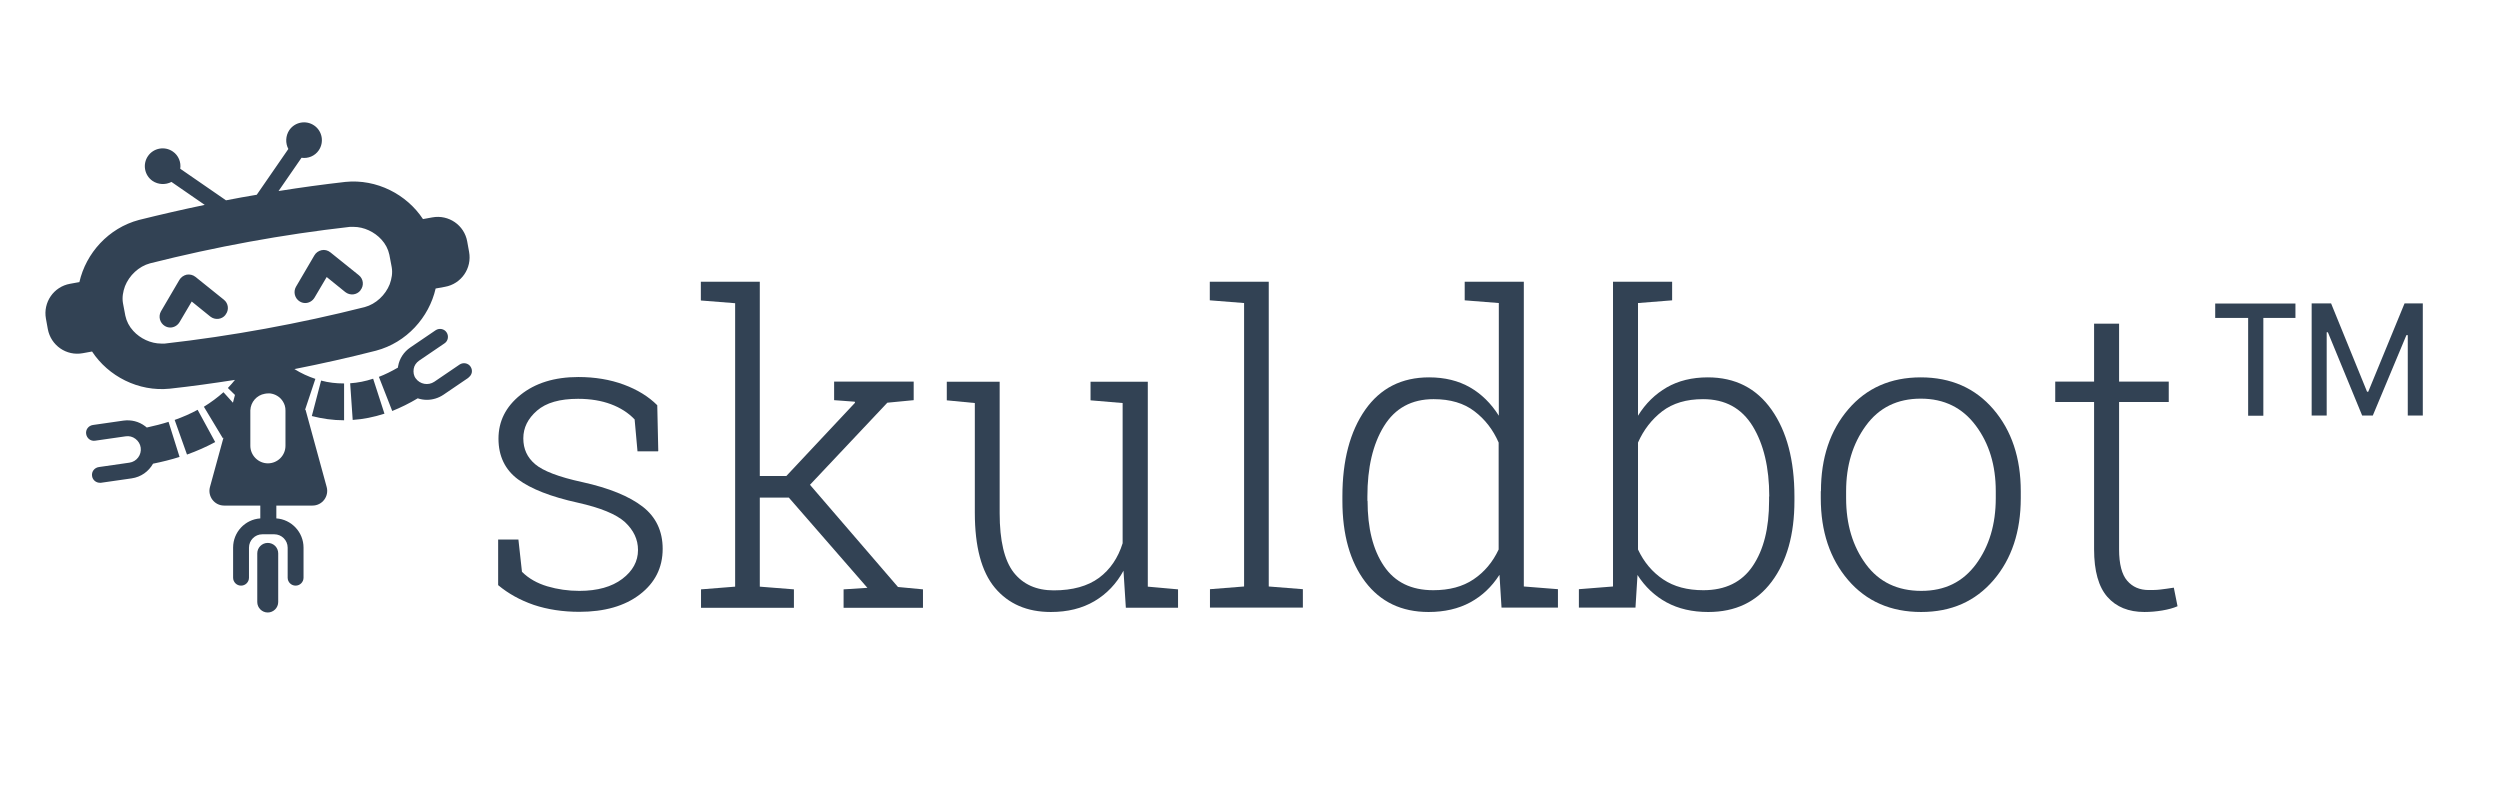
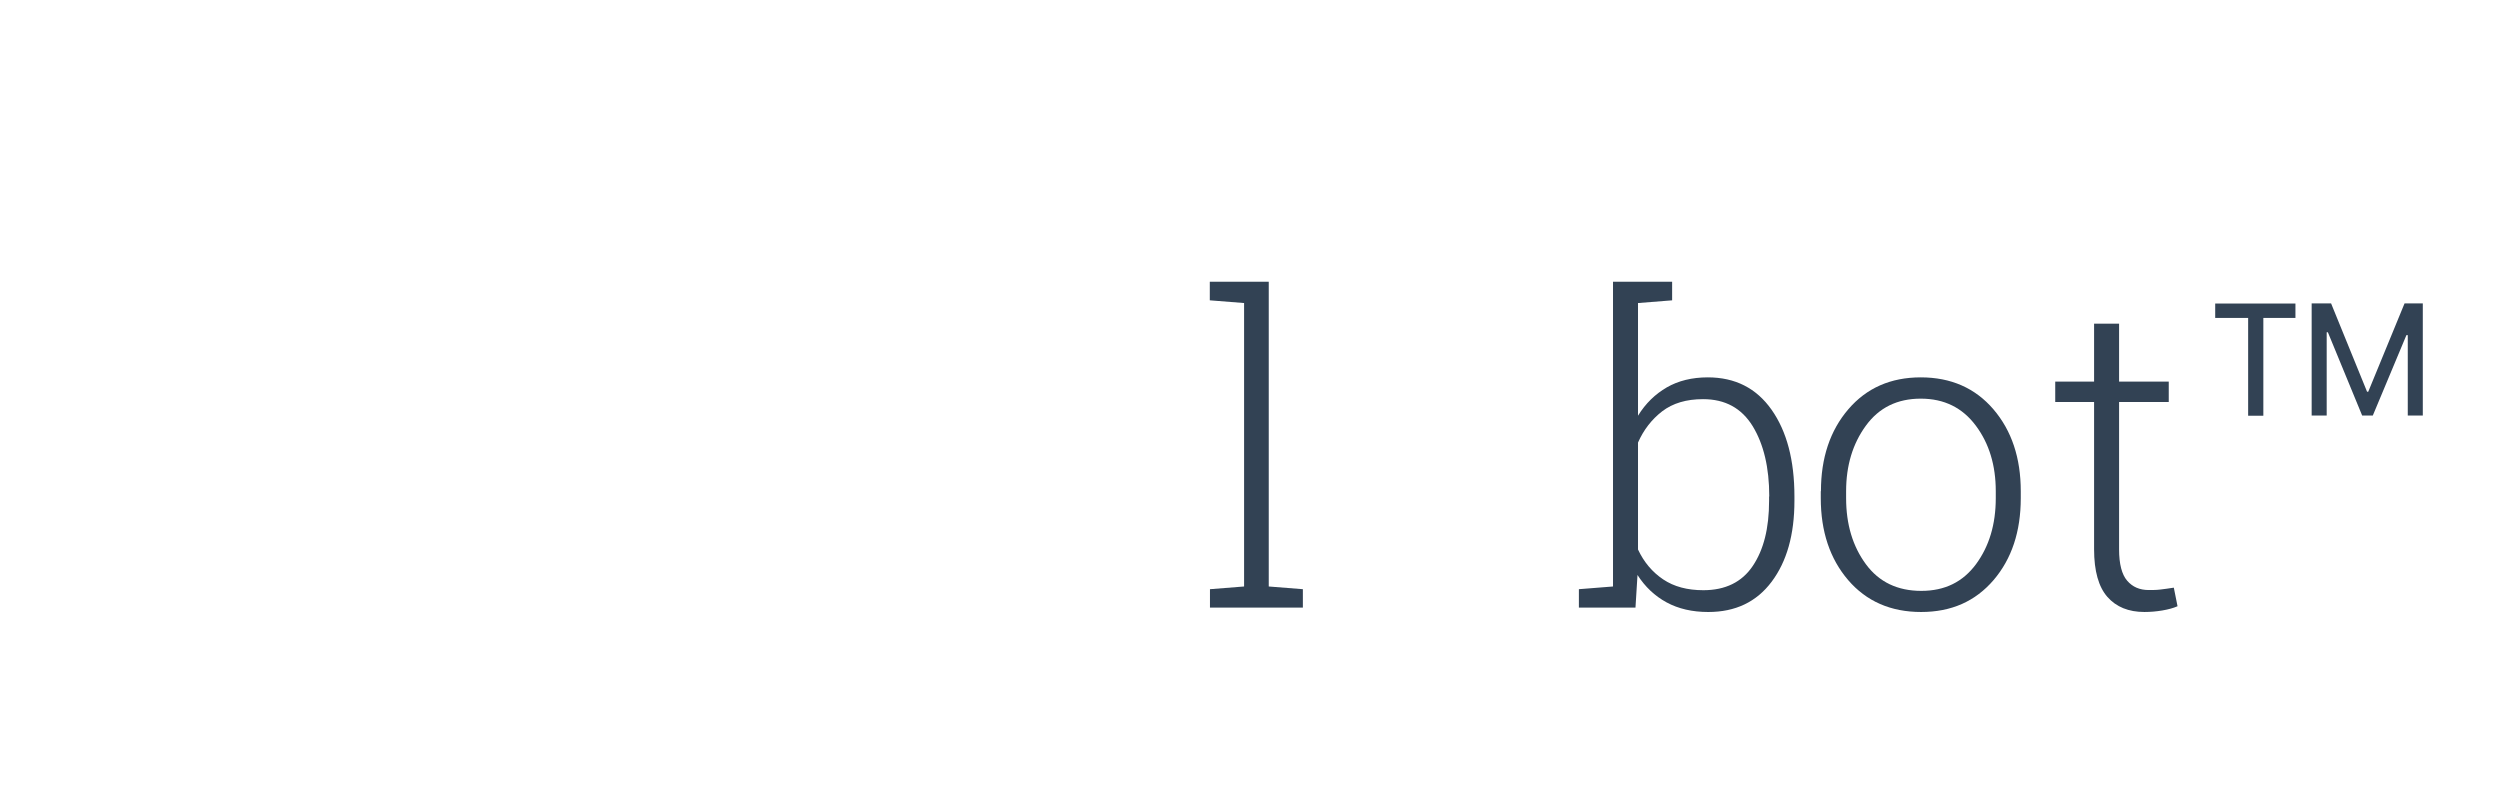
<svg xmlns="http://www.w3.org/2000/svg" id="Layer_1" data-name="Layer 1" viewBox="0 0 148 48">
  <defs>
    <style>
      .cls-1 {
        fill: #324254;
      }
    </style>
  </defs>
  <g id="logo-logo">
-     <path class="cls-1" d="M18.06,24.26l.61-1.83c-.42-.14-.84-.33-1.24-.58,1.62-.32,3.23-.68,4.83-1.09,1.81-.48,3.14-1.97,3.53-3.68l.55-.1c.97-.17,1.61-1.1,1.43-2.07l-.11-.61c-.17-.97-1.1-1.61-2.07-1.43l-.55.1c-.96-1.46-2.74-2.39-4.6-2.2-1.32.15-2.64.33-3.95.54h0l1.36-1.97c.38.06.79-.1,1.02-.44.33-.48.21-1.14-.27-1.47s-1.14-.21-1.47.27c-.23.34-.24.78-.06,1.12l-1.87,2.71h0c-.61.1-1.21.21-1.82.33l-2.71-1.87c.06-.38-.1-.79-.44-1.02-.48-.33-1.14-.21-1.47.27s-.21,1.14.27,1.47c.34.23.78.24,1.12.06l1.97,1.36h0c-1.3.27-2.6.57-3.89.89-1.81.48-3.14,1.97-3.53,3.68l-.55.1c-.97.17-1.61,1.1-1.43,2.07l.11.61c.18.97,1.1,1.61,2.07,1.43l.55-.1c.96,1.46,2.74,2.39,4.6,2.2,1.29-.14,2.57-.32,3.86-.52-.11.14-.25.3-.42.48l.42.41-.12.46-.56-.62c-.35.31-.74.6-1.16.86l1.12,1.86s.03-.02.04-.03l-.8,2.92c-.15.55.26,1.1.84,1.1h2.14v.76c-.9.06-1.61.81-1.61,1.73v1.78c0,.26.21.47.47.47s.47-.21.47-.47v-1.78c0-.43.35-.79.79-.79h.71c.43,0,.79.35.79.79v1.78c0,.26.21.47.47.47s.47-.21.47-.47v-1.78c0-.92-.72-1.67-1.61-1.73v-.76h2.14c.58,0,.99-.55.84-1.1l-1.25-4.57ZM9.75,20.34c-.07,0-.14,0-.2,0-.63,0-1.25-.3-1.66-.75-.24-.26-.4-.57-.47-.9-.05-.24-.09-.49-.14-.74-.06-.34,0-.68.12-1.01.25-.63.81-1.17,1.48-1.35,3.88-.98,7.86-1.71,11.84-2.16.07,0,.14,0,.2,0,.63,0,1.25.3,1.66.75.24.26.4.57.47.9.05.24.09.49.14.74.06.34,0,.68-.12,1.01-.25.63-.81,1.17-1.48,1.35-3.88.98-7.86,1.71-11.84,2.16ZM16.9,26.39c0,.58-.47,1.04-1.04,1.04s-1.04-.47-1.04-1.04v-2.1c.02-.49.38-.9.86-.98.06-.01.12-.02.19-.02.03,0,.06,0,.09,0,0,0,.02,0,.03,0,.16.02.3.07.43.15.07.04.13.09.18.14.12.12.21.27.26.43h0c.03.09.04.2.04.3v2.06h0ZM12.74,26.17c-.52.28-1.08.53-1.67.74l-.73-2.05c.48-.17.94-.37,1.36-.6l1.04,1.91ZM9.98,24.98l.65,2.07c-.5.16-1.03.29-1.57.4h0c-.26.46-.71.79-1.27.87l-1.81.26s-.04,0-.07,0c-.23,0-.43-.17-.46-.4-.04-.26.14-.49.4-.53l1.81-.26c.43-.06.73-.46.67-.89-.03-.21-.14-.39-.31-.52-.17-.13-.37-.18-.58-.15l-1.81.26c-.26.04-.49-.14-.53-.4-.04-.26.14-.49.4-.53l1.81-.26c.46-.06.91.05,1.28.33.03.03.06.05.1.08h0c.46-.1.89-.21,1.3-.34ZM22.09,22.42l.67,2.07c-.62.2-1.26.33-1.88.37l-.15-2.17c.45-.03.91-.12,1.36-.27ZM20.37,22.71v2.17s-.02,0-.02,0c-.63,0-1.27-.09-1.89-.25l.55-2.1c.44.12.89.17,1.34.17h.02ZM27.75,22.35l-1.5,1.02c-.3.2-.64.3-.98.3-.18,0-.37-.03-.54-.09h0c-.5.3-1.01.55-1.51.75l-.79-2.02c.37-.14.75-.33,1.13-.55,0-.03,0-.06.01-.09.08-.45.34-.84.72-1.1l1.5-1.02c.21-.14.51-.09.65.13.14.21.09.51-.13.65l-1.5,1.02c-.17.12-.29.29-.32.49-.03.2,0,.4.12.56.25.35.74.44,1.1.2l1.5-1.02c.21-.14.51-.09.65.13.14.22.09.49-.13.64ZM16.47,32.76v2.88c0,.34-.28.62-.62.62h0c-.34,0-.62-.28-.62-.62v-2.88c0-.34.28-.62.62-.62h0c.35,0,.62.28.62.62ZM13.35,18.64c-.22.28-.62.32-.9.1l-1.1-.89-.72,1.22c-.12.2-.33.32-.55.32-.11,0-.22-.03-.32-.09-.3-.18-.4-.57-.23-.87l1.09-1.86c.09-.16.26-.27.43-.31.18-.03.37.01.52.13l1.68,1.35c.28.22.32.62.1.89ZM21.34,17.19c-.22.28-.62.32-.9.1l-1.1-.89-.72,1.22c-.12.2-.33.32-.55.32-.11,0-.22-.03-.32-.09-.3-.18-.4-.57-.23-.87l1.09-1.86c.09-.16.25-.27.43-.31s.37.01.52.13l1.68,1.35c.28.22.32.62.1.89Z" />
-   </g>
+     </g>
  <g>
-     <path class="cls-1" d="M38.95,26.72h-1.21l-.17-1.89c-.37-.39-.84-.69-1.4-.9-.56-.21-1.21-.32-1.95-.32-1.08,0-1.89.23-2.43.7s-.81,1.01-.81,1.64.23,1.13.7,1.53,1.4.76,2.79,1.06c1.59.35,2.78.84,3.57,1.45s1.19,1.45,1.19,2.5c0,1.11-.45,2.01-1.35,2.7s-2.1,1.03-3.58,1.03c-.99,0-1.89-.14-2.7-.41-.81-.28-1.51-.67-2.11-1.17v-2.7h1.2l.21,1.91c.4.4.9.68,1.5.86.61.18,1.24.27,1.9.27,1.07,0,1.92-.24,2.54-.71s.93-1.04.93-1.71c0-.63-.26-1.17-.77-1.65-.52-.47-1.45-.85-2.79-1.15-1.59-.35-2.77-.81-3.54-1.38-.77-.57-1.16-1.38-1.16-2.41s.43-1.89,1.3-2.59c.87-.7,2.01-1.06,3.43-1.06.98,0,1.88.15,2.69.45.81.3,1.47.71,1.98,1.22l.06,2.71Z" />
-     <path class="cls-1" d="M41.49,17.78v-1.1h3.49v11.5h1.57l4.07-4.34-.02-.06-1.22-.09v-1.1h4.71v1.1l-1.56.15-4.58,4.86,5.21,6.05,1.48.14v1.09h-4.7v-1.09l1.41-.09-4.65-5.34h-1.72v5.27l2.02.16v1.09h-5.5v-1.09l2.02-.16v-16.78l-2.02-.16Z" />
-     <path class="cls-1" d="M66.52,33.77c-.42.78-1,1.39-1.73,1.82-.73.43-1.59.64-2.58.64-1.41,0-2.51-.48-3.31-1.43-.8-.96-1.19-2.44-1.19-4.45v-6.49l-1.66-.16v-1.1h3.13v7.78c0,1.63.28,2.8.83,3.51.56.71,1.35,1.06,2.37,1.06,1.12,0,2.01-.25,2.68-.74.66-.49,1.13-1.18,1.4-2.05v-8.3l-1.9-.16v-1.1h3.39v12.13l1.79.16v1.09h-3.09l-.14-2.2Z" />
    <path class="cls-1" d="M71.62,17.78v-1.1h3.49v18.04l2.02.16v1.09h-5.5v-1.09l2.02-.16v-16.78l-2.02-.16Z" />
-     <path class="cls-1" d="M88.76,34.04c-.45.7-1.02,1.24-1.72,1.62-.7.38-1.53.57-2.47.57-1.6,0-2.85-.6-3.75-1.79s-1.35-2.79-1.35-4.79v-.26c0-2.14.45-3.84,1.35-5.13.9-1.28,2.16-1.92,3.78-1.92.93,0,1.74.2,2.42.59.68.39,1.25.95,1.71,1.68v-6.67l-2.02-.16v-1.1h3.5v18.04l2.02.16v1.09h-3.34l-.12-1.93ZM80.96,29.65c0,1.62.32,2.9.97,3.86.65.96,1.62,1.43,2.92,1.43.95,0,1.74-.21,2.38-.64.64-.43,1.14-1.02,1.49-1.77v-6.33c-.33-.76-.81-1.38-1.43-1.85-.62-.48-1.43-.72-2.42-.72-1.3,0-2.28.53-2.94,1.6-.66,1.07-.98,2.46-.98,4.16v.26Z" />
  </g>
  <path class="cls-1" d="M96.81,35.97h-3.34v-1.09l2.02-.16v-18.04h3.5v1.1l-2.02.16v6.67c.45-.73,1.02-1.28,1.71-1.68.68-.39,1.49-.59,2.42-.59,1.62,0,2.88.64,3.78,1.92.9,1.28,1.35,2.99,1.35,5.13v.26c0,2-.45,3.59-1.35,4.79s-2.15,1.79-3.75,1.79c-.95,0-1.77-.19-2.47-.57-.7-.38-1.27-.92-1.72-1.62l-.12,1.93ZM104.74,29.39c0-1.71-.33-3.09-.98-4.16-.66-1.07-1.63-1.6-2.94-1.6-.99,0-1.79.24-2.42.72-.62.48-1.1,1.1-1.43,1.85v6.33c.35.75.85,1.34,1.49,1.77.64.43,1.43.64,2.38.64,1.3,0,2.28-.48,2.92-1.43.65-.96.97-2.24.97-3.86v-.26Z" />
  <g>
-     <path class="cls-1" d="M107.8,29.08c0-1.97.54-3.59,1.62-4.85s2.51-1.89,4.29-1.89,3.22.63,4.3,1.89,1.62,2.88,1.62,4.85v.41c0,1.98-.54,3.6-1.61,4.85-1.08,1.26-2.5,1.89-4.29,1.89s-3.24-.63-4.32-1.89c-1.08-1.26-1.62-2.88-1.62-4.85v-.41ZM109.29,29.49c0,1.55.39,2.85,1.17,3.91s1.88,1.58,3.28,1.58,2.46-.53,3.24-1.58c.78-1.06,1.17-2.36,1.17-3.91v-.41c0-1.53-.39-2.82-1.18-3.88s-1.87-1.6-3.26-1.6-2.47.53-3.25,1.6-1.17,2.36-1.17,3.88v.41Z" />
+     <path class="cls-1" d="M107.8,29.08c0-1.97.54-3.59,1.62-4.85s2.51-1.89,4.29-1.89,3.22.63,4.3,1.89,1.62,2.88,1.62,4.85v.41c0,1.98-.54,3.6-1.61,4.85-1.08,1.26-2.5,1.89-4.29,1.89s-3.24-.63-4.32-1.89c-1.08-1.26-1.62-2.88-1.62-4.85v-.41ZM109.29,29.49c0,1.55.39,2.85,1.17,3.91s1.88,1.58,3.28,1.58,2.46-.53,3.24-1.58c.78-1.06,1.17-2.36,1.17-3.91v-.41c0-1.53-.39-2.82-1.18-3.88s-1.87-1.6-3.26-1.6-2.47.53-3.25,1.6-1.17,2.36-1.17,3.88Z" />
    <path class="cls-1" d="M125.45,19.16v3.43h2.94v1.21h-2.94v8.72c0,.87.16,1.49.48,1.86.32.37.74.55,1.27.55.24,0,.47,0,.7-.03s.49-.06.79-.11l.22,1.1c-.25.11-.55.19-.9.25s-.71.09-1.06.09c-.94,0-1.67-.3-2.19-.89-.52-.59-.79-1.53-.79-2.82v-8.72h-2.3v-1.21h2.3v-3.43h1.5Z" />
    <path class="cls-1" d="M135.88,18.82h-1.89v5.79h-.9v-5.79h-1.95v-.85h4.75v.85ZM142.53,19.84h-.07s-1.99,4.76-1.99,4.76h-.63l-2.03-4.93h-.07v4.93h-.89v-6.64h1.15l2.13,5.23h.07l2.15-5.23h1.08v6.64h-.89v-4.76Z" />
  </g>
</svg>